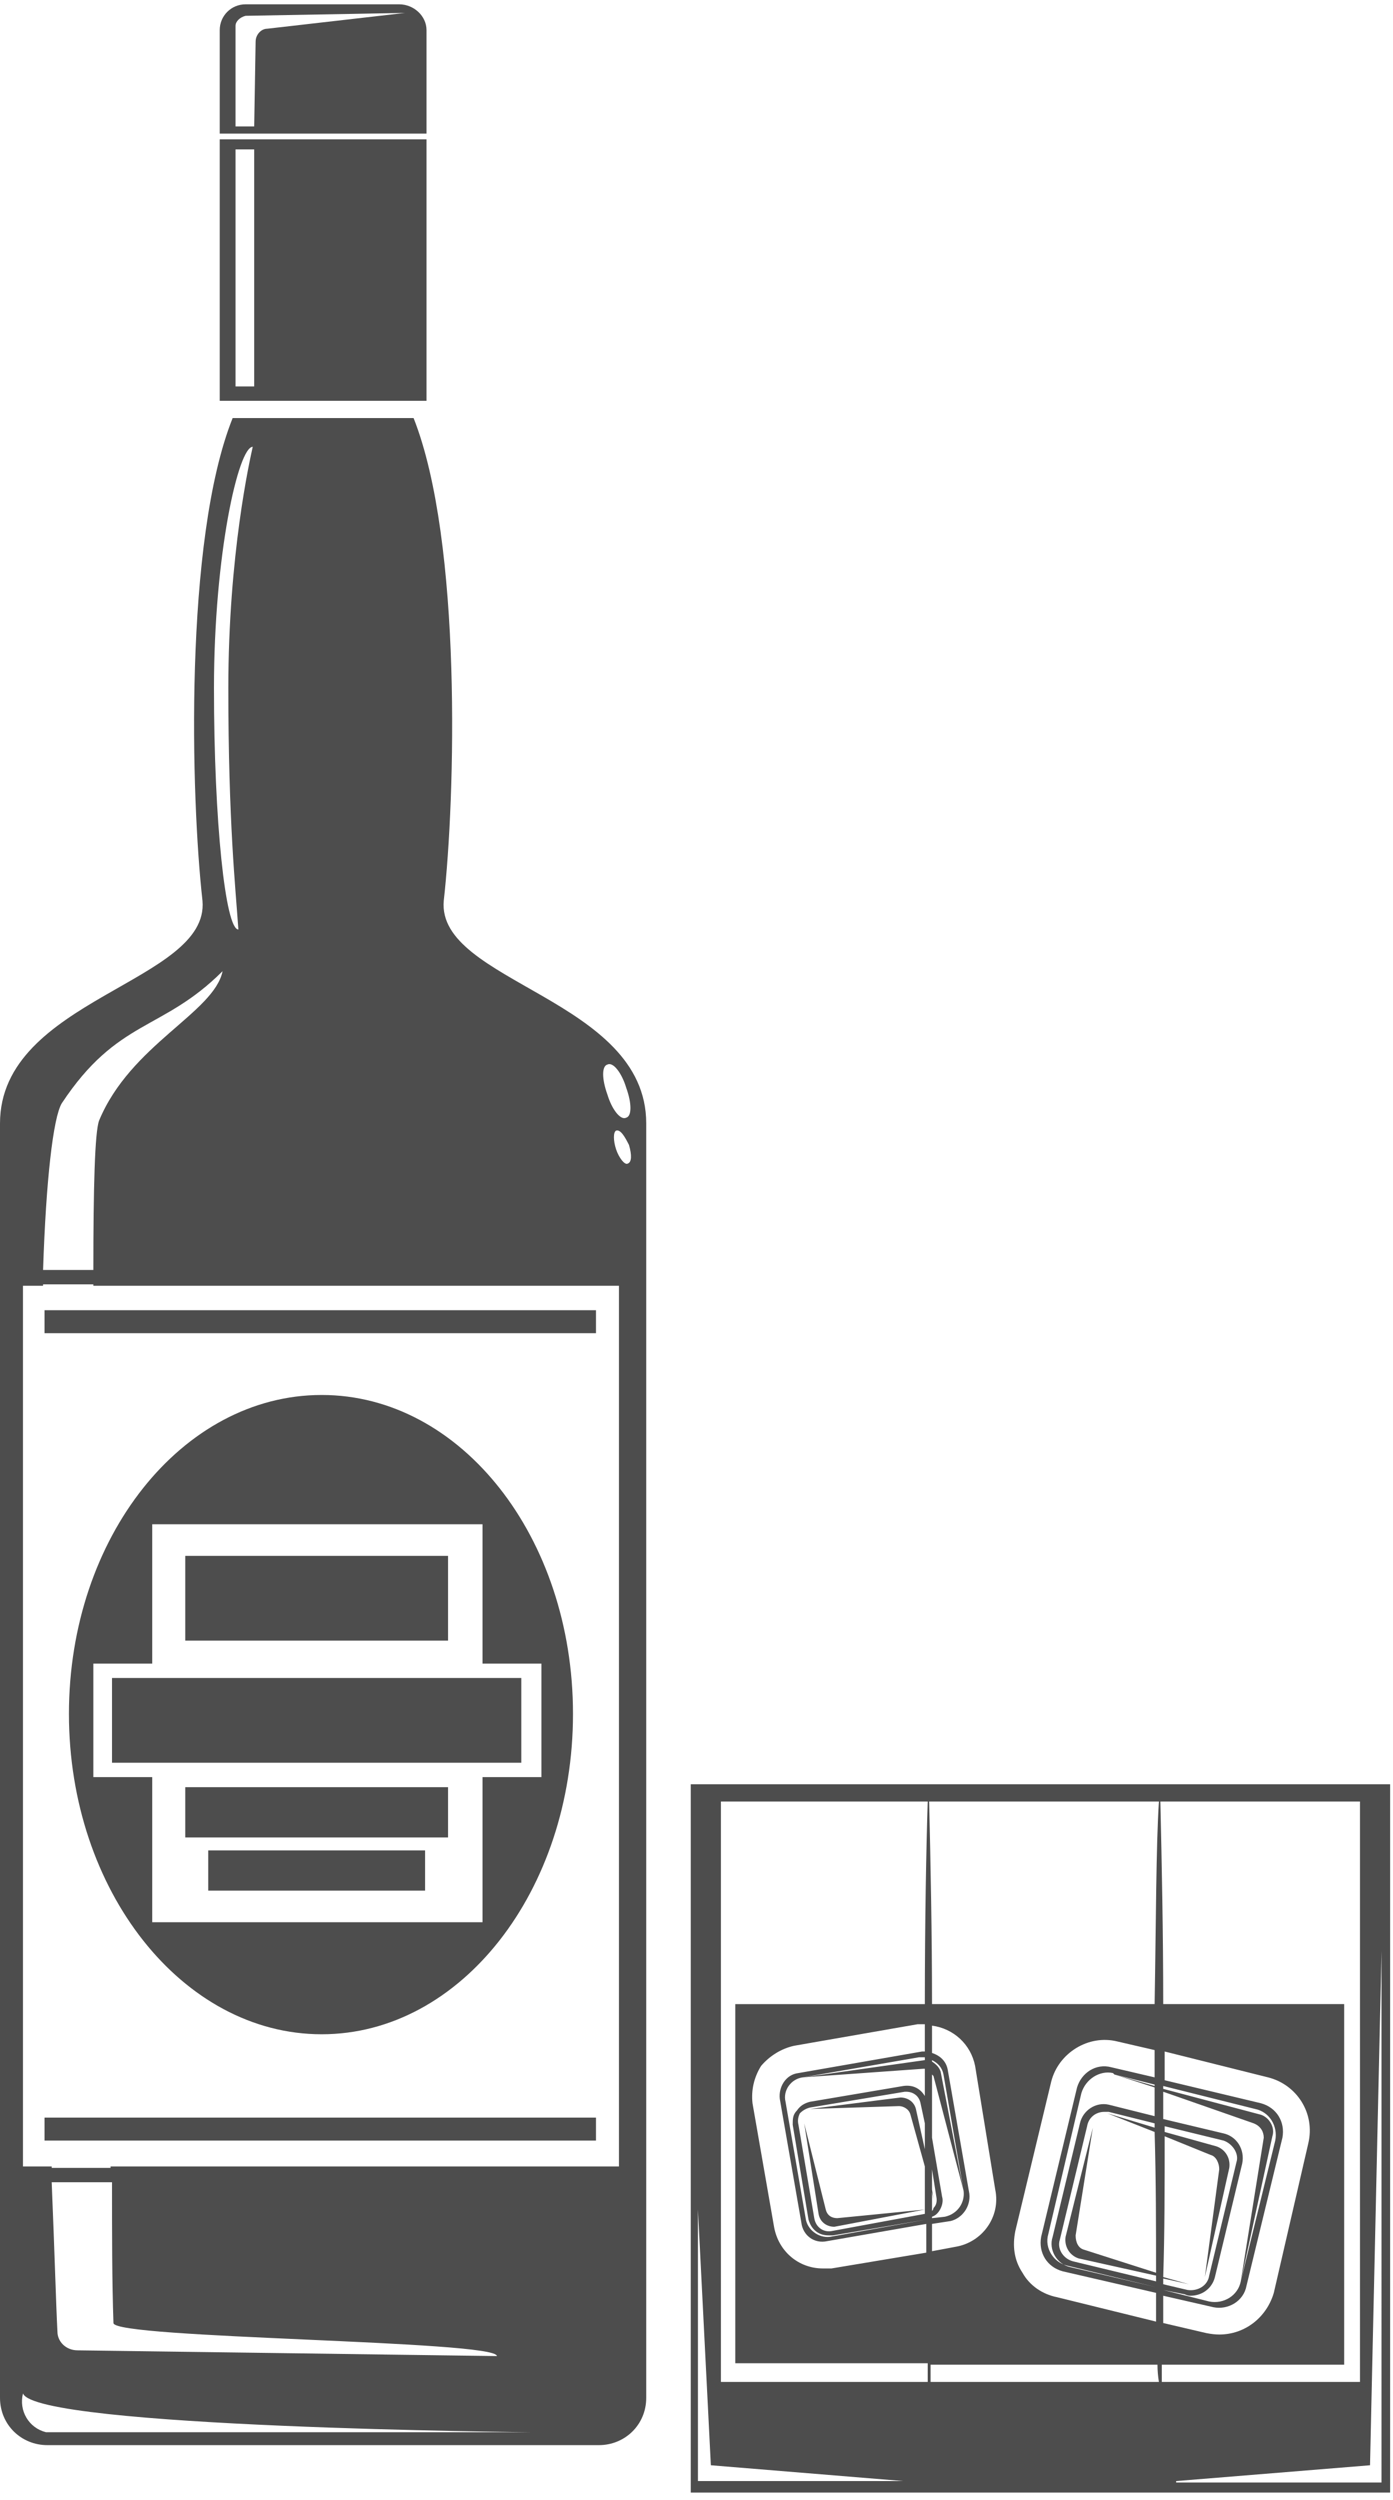
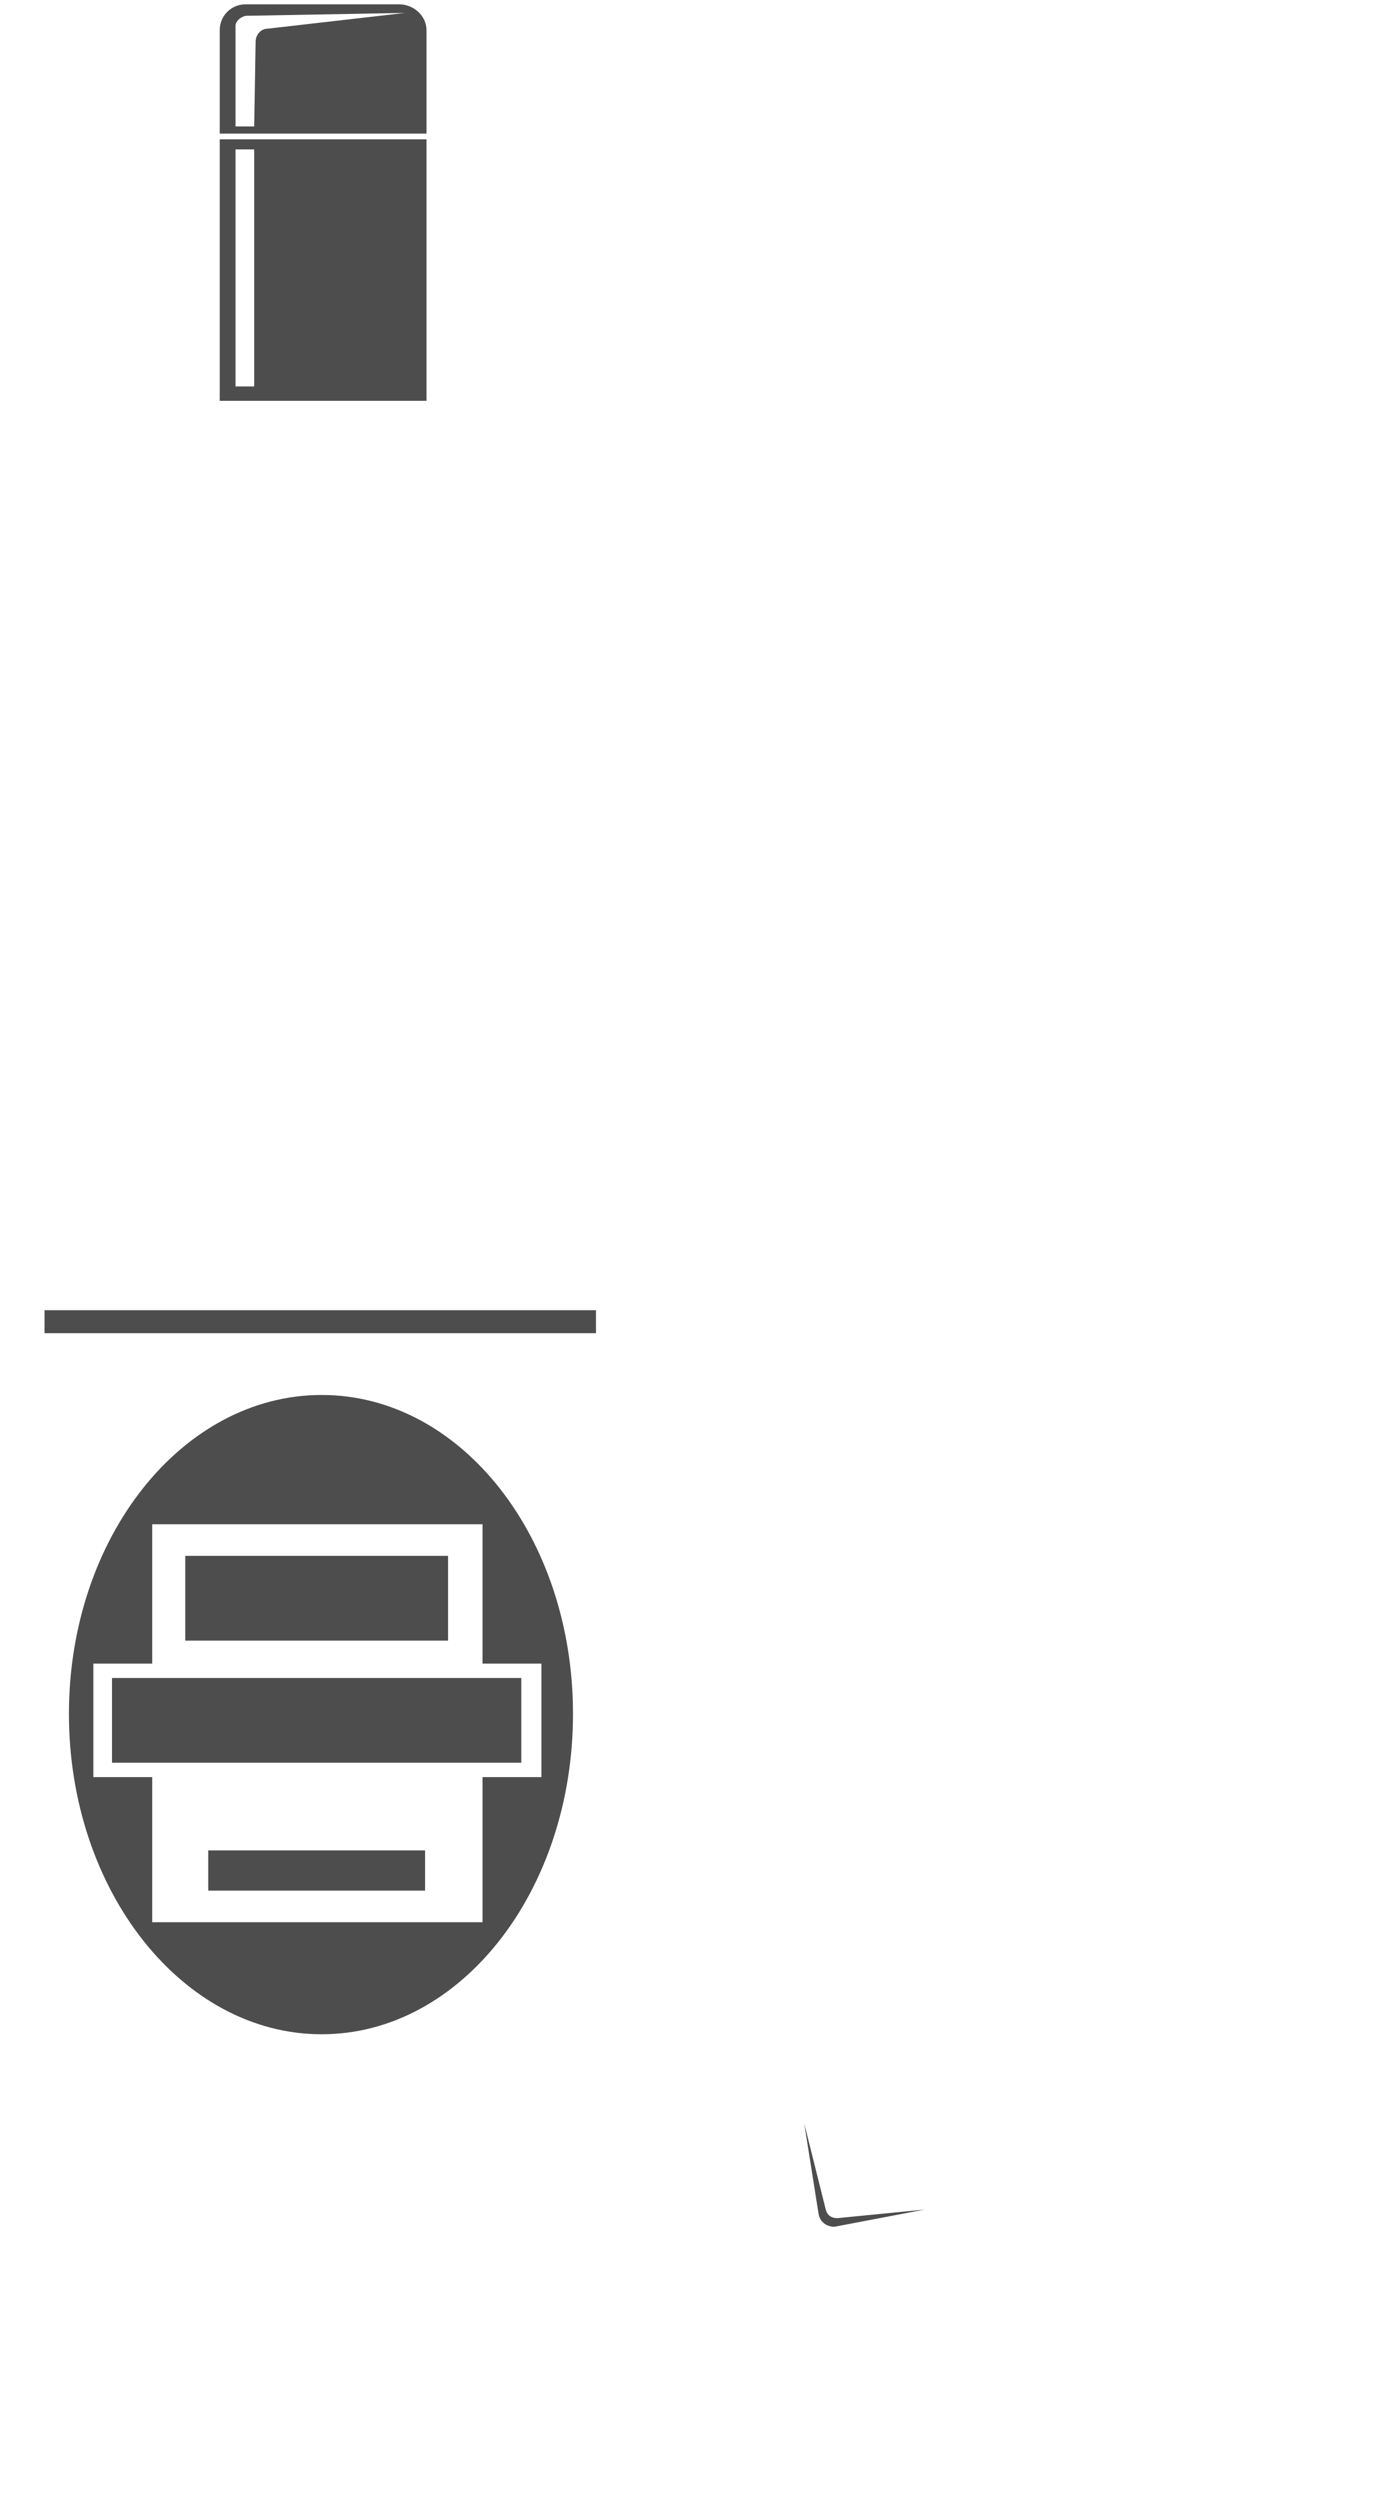
<svg xmlns="http://www.w3.org/2000/svg" version="1.2" viewBox="0 0 97 174" width="97" height="174">
  <style>.a{fill:#4d4d4d}</style>
  <path class="a" d="m57 154.1c0.1 0.6 0.6 0.9 1.1 0.9l6.3-1.2-6.1 0.6c-0.4 0-0.7-0.2-0.8-0.6l-1.5-6z" />
-   <path fill-rule="evenodd" class="a" d="m96.8 124.2v49.3h-48.7v-49.3zm-33.9 48.5l-13.4-1.1-0.9-17.8v18.9zm1.7-47.3h-14.4v40.4h14.4q0-0.6 0-1.3h-13.4v-25h13.2c0-5.8 0.1-11 0.2-14.1zm-0.2 17.4q0-0.9 0-1.9-0.3 0-0.5 0l-8.6 1.5c-0.9 0.2-1.7 0.7-2.3 1.4-0.5 0.8-0.7 1.7-0.6 2.6l1.5 8.6c0.3 1.7 1.7 2.9 3.4 2.9q0.3 0 0.6 0l6.6-1.1q0-1 0-2l-6.9 1.2c-0.9 0.2-1.7-0.4-1.8-1.3l-1.5-8.6c-0.1-0.8 0.4-1.7 1.3-1.8l8.6-1.5q0.1 0 0.2 0zm-8.5 1.8l8.5-1.2q0-0.1 0-0.2-0.2 0-0.4 0l-8.1 1.4c-0.8 0.1-1.4 0.9-1.2 1.7l1.4 8.1c0.1 0.8 0.9 1.4 1.7 1.3l6.7-1.2q0 0 0 0l-6.5 1.1q-0.2 0-0.3 0c-0.7 0-1.2-0.4-1.4-1.1l-1.1-6.6c0-0.4 0-0.7 0.3-1 0.2-0.3 0.5-0.5 0.9-0.6l6.5-1.1c0.7-0.1 1.2 0.2 1.5 0.7q0-0.9 0-1.9-0.1 0-0.1 0zm0.5 2.2l6.3-0.8c0.5 0 1 0.3 1.1 0.9l0.6 2.7q0-0.9 0-1.8l-0.3-1.4c-0.1-0.5-0.5-0.8-1-0.8q-0.1 0-0.1 0l-6.6 1.1q-0.4 0.1-0.7 0.4-0.2 0.4-0.1 0.8l1.1 6.5c0.1 0.6 0.6 1 1.2 0.9l6.5-1.2q0 0 0 0 0-1.6 0-3.3l-1-3.6c-0.1-0.4-0.5-0.6-0.8-0.6zm24.3 19q-0.1-0.6-0.1-1.2h-15.8q0 0.6 0 1.2zm-15.8-11q0 1 0 1.9l1.6-0.3c1.9-0.3 3.2-2.1 2.8-4l-1.4-8.6c-0.3-1.5-1.5-2.6-3-2.8q0 0.9 0 1.9c0.6 0.2 1 0.6 1.1 1.2l1.5 8.6c0.1 0.9-0.5 1.7-1.3 1.9zm0-0.5q0 0.1 0 0.1l0.9-0.1c0.9-0.2 1.4-1 1.3-1.8l-1.4-8.1c-0.1-0.5-0.4-0.8-0.8-1q0 0 0 0.1c0.3 0.2 0.5 0.4 0.6 0.7l1.6 8.3-2.1-8c0 0-0.1-0.1-0.1-0.1q0 2.2 0 4.4l0.7 4.1c0.1 0.3 0 0.7-0.2 1q-0.2 0.3-0.5 0.4zm0.1-1.2l-0.1-0.5q0 0.6 0 1.3 0.1-0.1 0.1-0.2 0.3-0.3 0.2-0.8l-0.3-1.9q0 0.7 0 1.4zm15.4-8.5q0-1 0-1.9l-2.6-0.6c-2-0.5-4.1 0.8-4.6 2.8l-2.5 10.4c-0.2 1-0.1 2 0.5 2.9 0.5 0.9 1.4 1.5 2.4 1.7l6.9 1.7q0-1 0-2l-6.5-1.5c-1.1-0.3-1.7-1.3-1.5-2.4l2.5-10.4c0.3-1 1.3-1.7 2.4-1.4zm0 2.7q0-1 0-2l-2.8-0.9-0.1-0.1c-0.9-0.2-1.9 0.4-2.2 1.4l-2.3 9.8c-0.3 1 0.4 2 1.3 2.2l6.2 1.5q0 0 0 0l-6-1.4c-0.9-0.2-1.5-1.2-1.2-2.1l1.9-7.9c0.2-0.9 1.1-1.5 2-1.3zm0-2.1q0-0.1 0-0.1l-2.8-0.7zm-3.3 1.9l3.3 1q0-0.1 0-0.3l-3.2-0.8q-0.2 0-0.3 0c-0.6 0-1.1 0.4-1.2 1l-1.9 7.9c-0.2 0.6 0.2 1.3 0.9 1.5l5.8 1.4q0-0.2 0-0.4l-5.4-1.2c-0.6-0.2-1-0.8-0.9-1.5l1.9-7.6-1.2 7.5c0 0.5 0.2 0.9 0.6 1l5 1.6c0-3.1 0-6.4-0.1-9.8zm3.6-21.7h-16c0.1 4.3 0.2 9.2 0.2 14.1h15.5c0.1-5.8 0.1-11 0.3-14.1zm0.2 39.2q0 0.6 0 1.2h13.8v-40.4h-13.9c0.1 4.3 0.2 9.2 0.2 14.1h12.6v25.1zm0.1-4.8q0 1 0 1.9l3 0.7q0.5 0.1 0.9 0.1c1.8 0 3.3-1.2 3.8-2.9l2.4-10.4c0.5-2.1-0.8-4.1-2.8-4.6l-7.2-1.8q0 1 0 2l6.7 1.6c1.1 0.3 1.7 1.3 1.5 2.4l-2.5 10.3c-0.2 1.1-1.3 1.7-2.3 1.5zm0-0.4q0 0 0 0l3.2 0.8c1 0.2 2-0.4 2.2-1.4l2.4-9.8c0.2-1-0.4-2-1.4-2.2l-6.4-1.6q0 0.1 0 0.2l6.8 1.8c0.6 0.2 1 0.9 0.8 1.5l-2.2 10.1 1.6-10c0-0.4-0.2-0.8-0.7-1l-6.3-2.2q0 1 0 1.9l4.2 1c0.9 0.2 1.5 1.1 1.3 2.1l-1.9 7.9c-0.2 0.8-0.9 1.3-1.7 1.3q-0.2 0-0.4-0.1zm1.8-0.4l-1.8-0.4q0 0.2 0 0.4l1.7 0.4c0.7 0.1 1.4-0.3 1.5-1l1.9-7.9c0.2-0.6-0.3-1.3-0.9-1.5l-4.1-1q0 0.2 0 0.4l3.6 1c0.6 0.2 1 0.8 0.9 1.5l-1.7 7.6 1-7.5c0-0.4-0.2-0.9-0.6-1l-3.2-1.3c0 3.5 0 6.7-0.1 9.8zm13.4-23.2l-0.8 35.8-13.5 1.1v0.1h14.3z" />
  <path fill-rule="evenodd" class="a" d="m29.7 9.3h-14.4v-7.2c0-1 0.8-1.8 1.8-1.8h10.7c1 0 1.9 0.8 1.9 1.8zm-1.5-8.4l-11.1 0.2c-0.4 0.1-0.7 0.4-0.7 0.7v7h1.3l0.1-5.9c0-0.5 0.4-0.9 0.8-0.9z" />
  <path fill-rule="evenodd" class="a" d="m29.7 27.9h-14.4v-18.2h14.4zm-12-17.5h-1.3v16.5h1.3z" />
  <path class="a" d="m3.1 92.8h38.4v-1.6h-38.4z" />
-   <path class="a" d="m3.1 149h38.4v-1.6h-38.4z" />
  <path fill-rule="evenodd" class="a" d="m22.4 141.6c-9.7 0-17.6-10-17.6-22.3 0-12.3 7.9-22.2 17.6-22.2 9.7 0 17.5 9.9 17.5 22.2 0 12.3-7.8 22.3-17.5 22.3zm11.2-7.8v-10.1h4.1v-7.9h-4.1v-9.7h-23v9.7h-4.1v7.9h4.1v10.1z" />
  <path class="a" d="m31.2 108.3h-18.3v5.9h18.3z" />
  <path class="a" d="m36.3 116.8h-28.5v5.9h28.5z" />
-   <path class="a" d="m12.9 127.9h18.3v-3.5h-18.3z" />
  <path class="a" d="m14.5 131.6h15.1v-2.8h-15.1z" />
-   <path fill-rule="evenodd" class="a" d="m45 78.2v88.7c0 1.9-1.5 3.3-3.3 3.3h-38.4c-1.8 0-3.3-1.4-3.3-3.3v-88.7c0-8.7 14.6-9.8 14.1-15.5q0 0 0 0c-0.8-7.1-1.3-25.1 2.1-33.6h12.6c3.4 8.6 2.9 26.5 2.1 33.6-0.5 5.7 14.1 6.8 14.1 15.5zm-30.1-30.3c0 9.3 0.8 16.8 1.7 16.8-0.2-2.9-0.7-7.5-0.7-16.8 0-9.3 1.5-15.9 1.7-16.8-1 0-2.7 7.5-2.7 16.8zm-11.9 40.5h3.5c0-5.7 0.1-9.6 0.4-10.4 2.2-5.3 8-7.5 8.6-10.4-4.2 4.2-7.3 3.3-11.2 9.2-0.6 1-1.1 5.4-1.3 11.6zm34 80.9c0 0-34.5-0.3-35.4-2.7-0.3 1.2 0.4 2.4 1.6 2.7 2.1 0 33.8 0 33.8 0zm-33-7c0 0.7 0.6 1.3 1.4 1.3l29.2 0.4c0-1.1-26.7-1.2-26.7-2.3-0.1-2.9-0.1-6.2-0.1-9.8h-4.2c0.2 4.8 0.3 8.5 0.4 10.4zm39.1-72.8h-36.6q0-0.1 0-0.1h-3.5q0 0 0 0.1h-1.4v61.3h2q0 0.1 0 0.1h4.1q0 0 0-0.1h35.4zm0.7-9.8c-0.3-0.6-0.6-1.1-0.9-1-0.2 0.1-0.2 0.7 0 1.3 0.2 0.6 0.6 1.1 0.8 1 0.3-0.1 0.3-0.6 0.1-1.3zm-1.5-5.6c-0.4 0.1-0.4 1 0 2.1 0.3 1 0.9 1.8 1.3 1.6 0.4-0.1 0.4-1 0-2.1-0.3-1-0.9-1.8-1.3-1.6z" />
</svg>